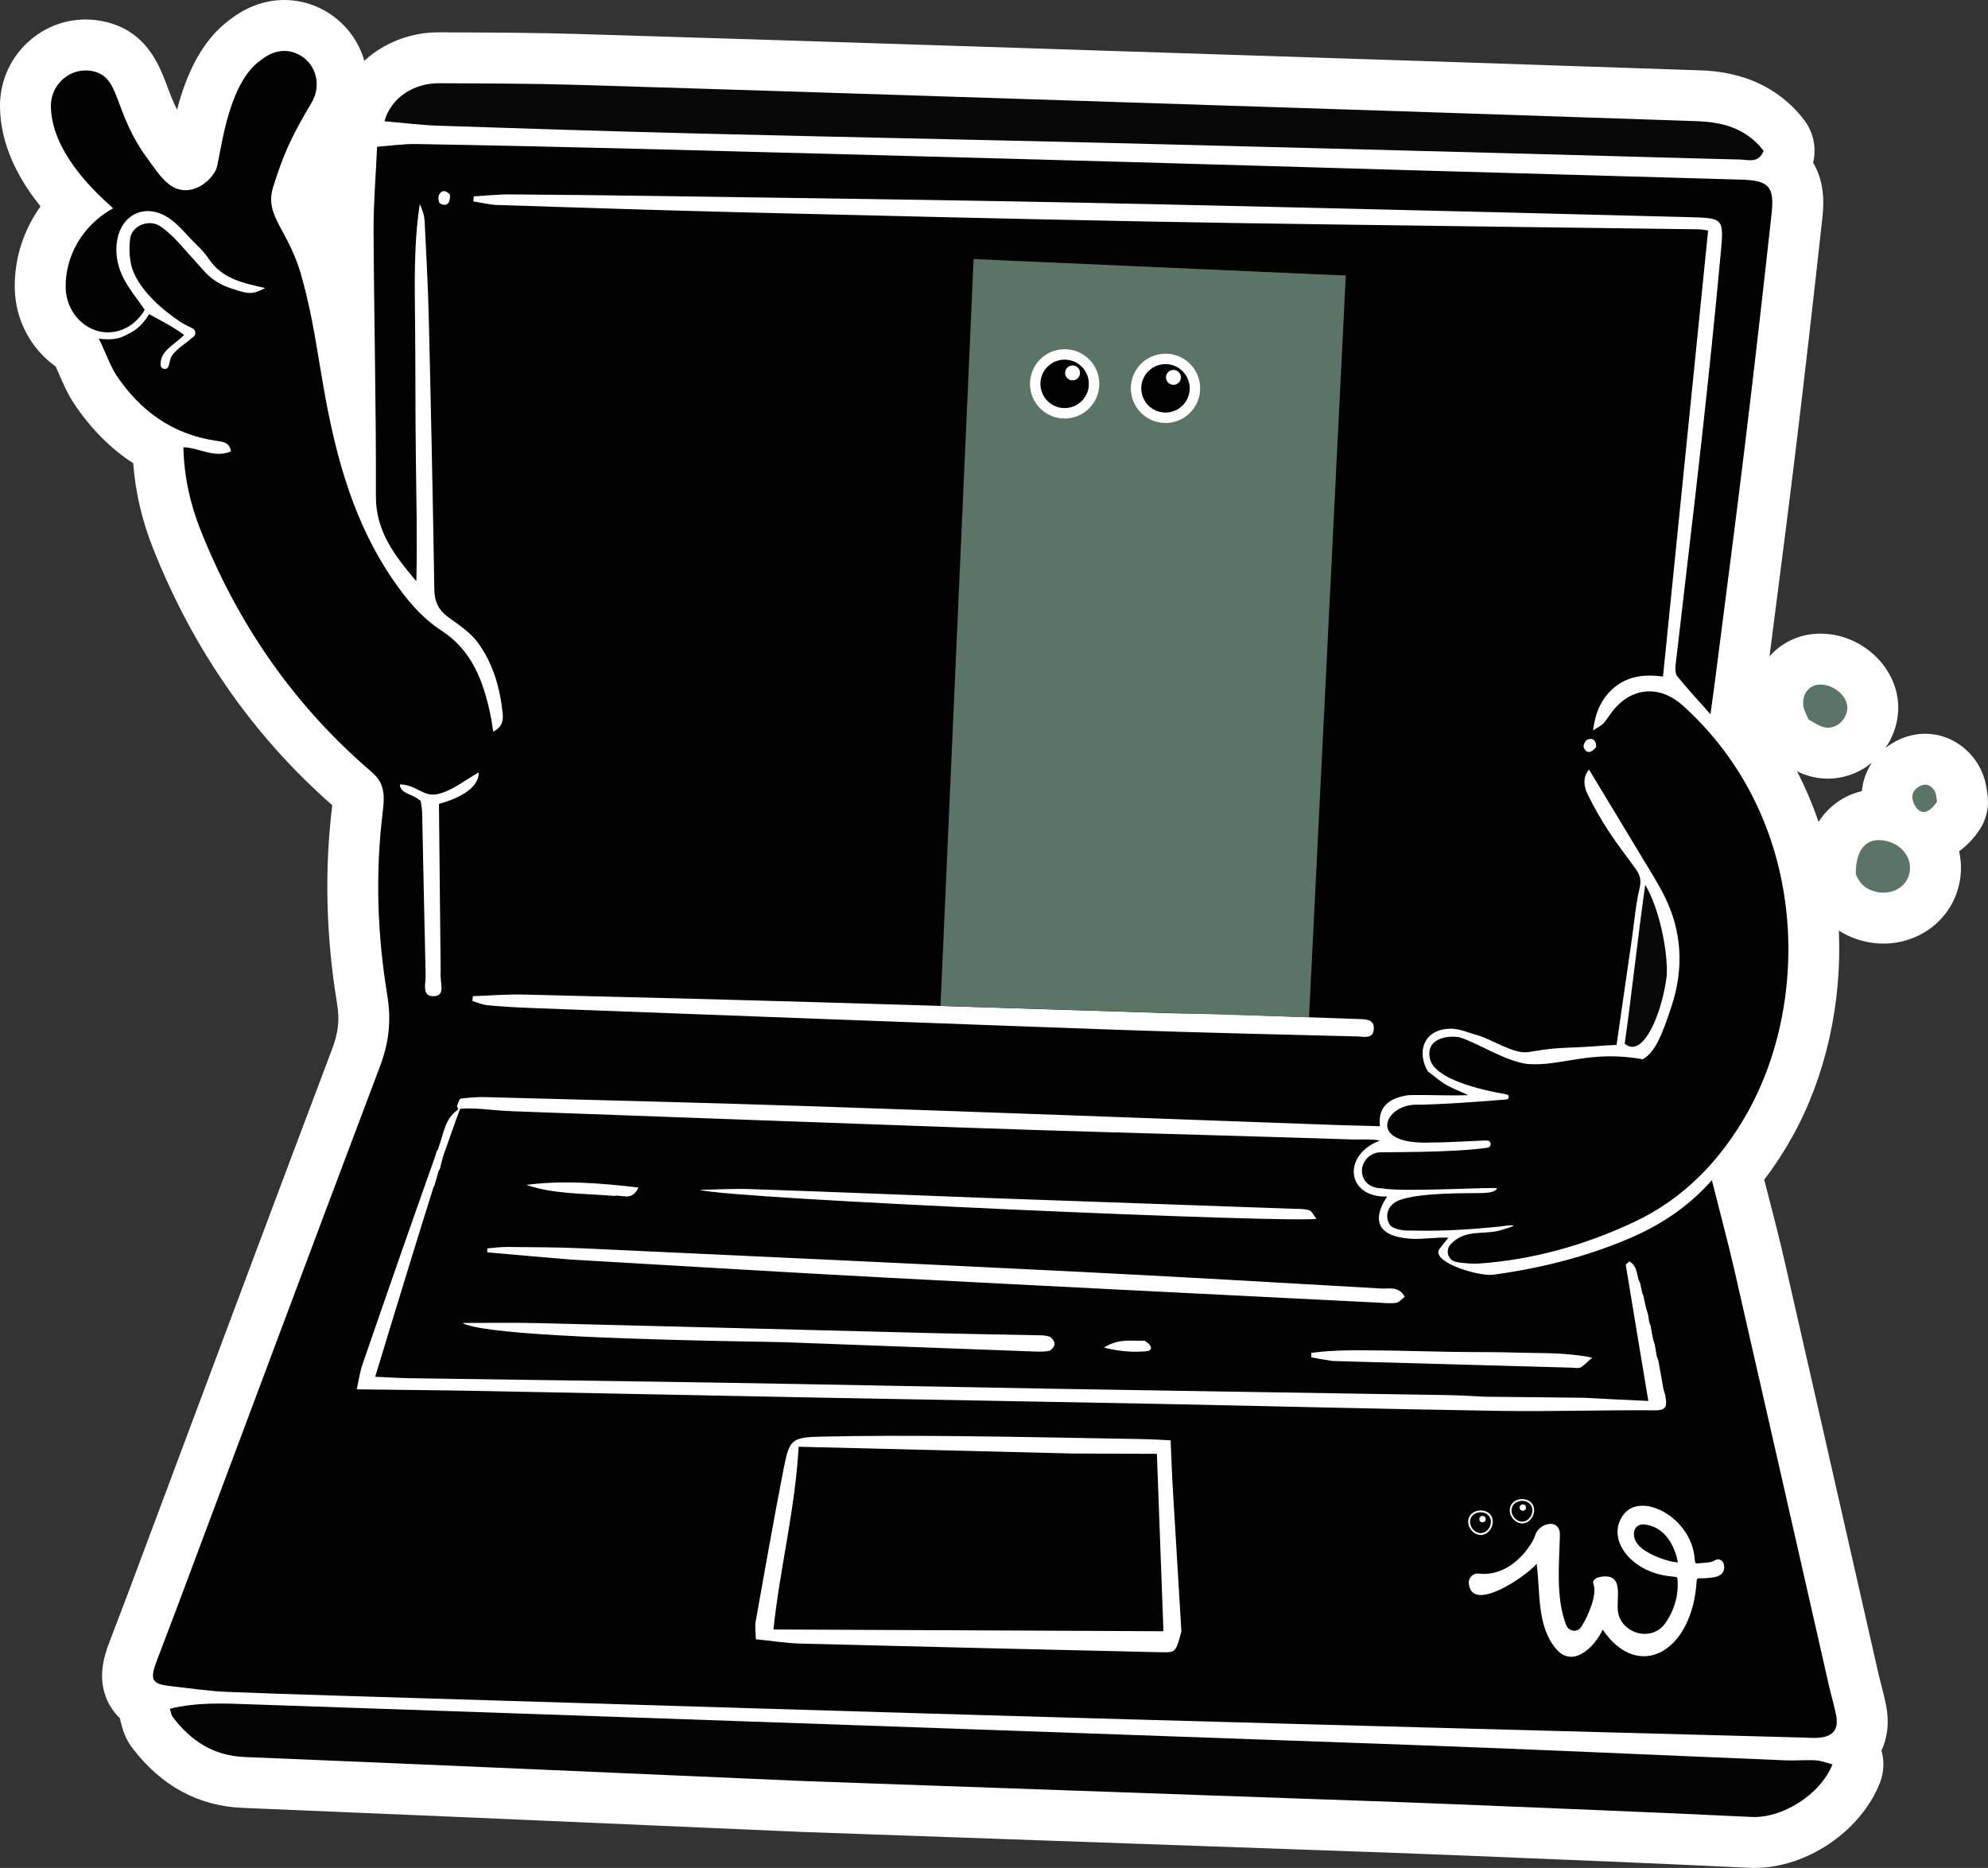
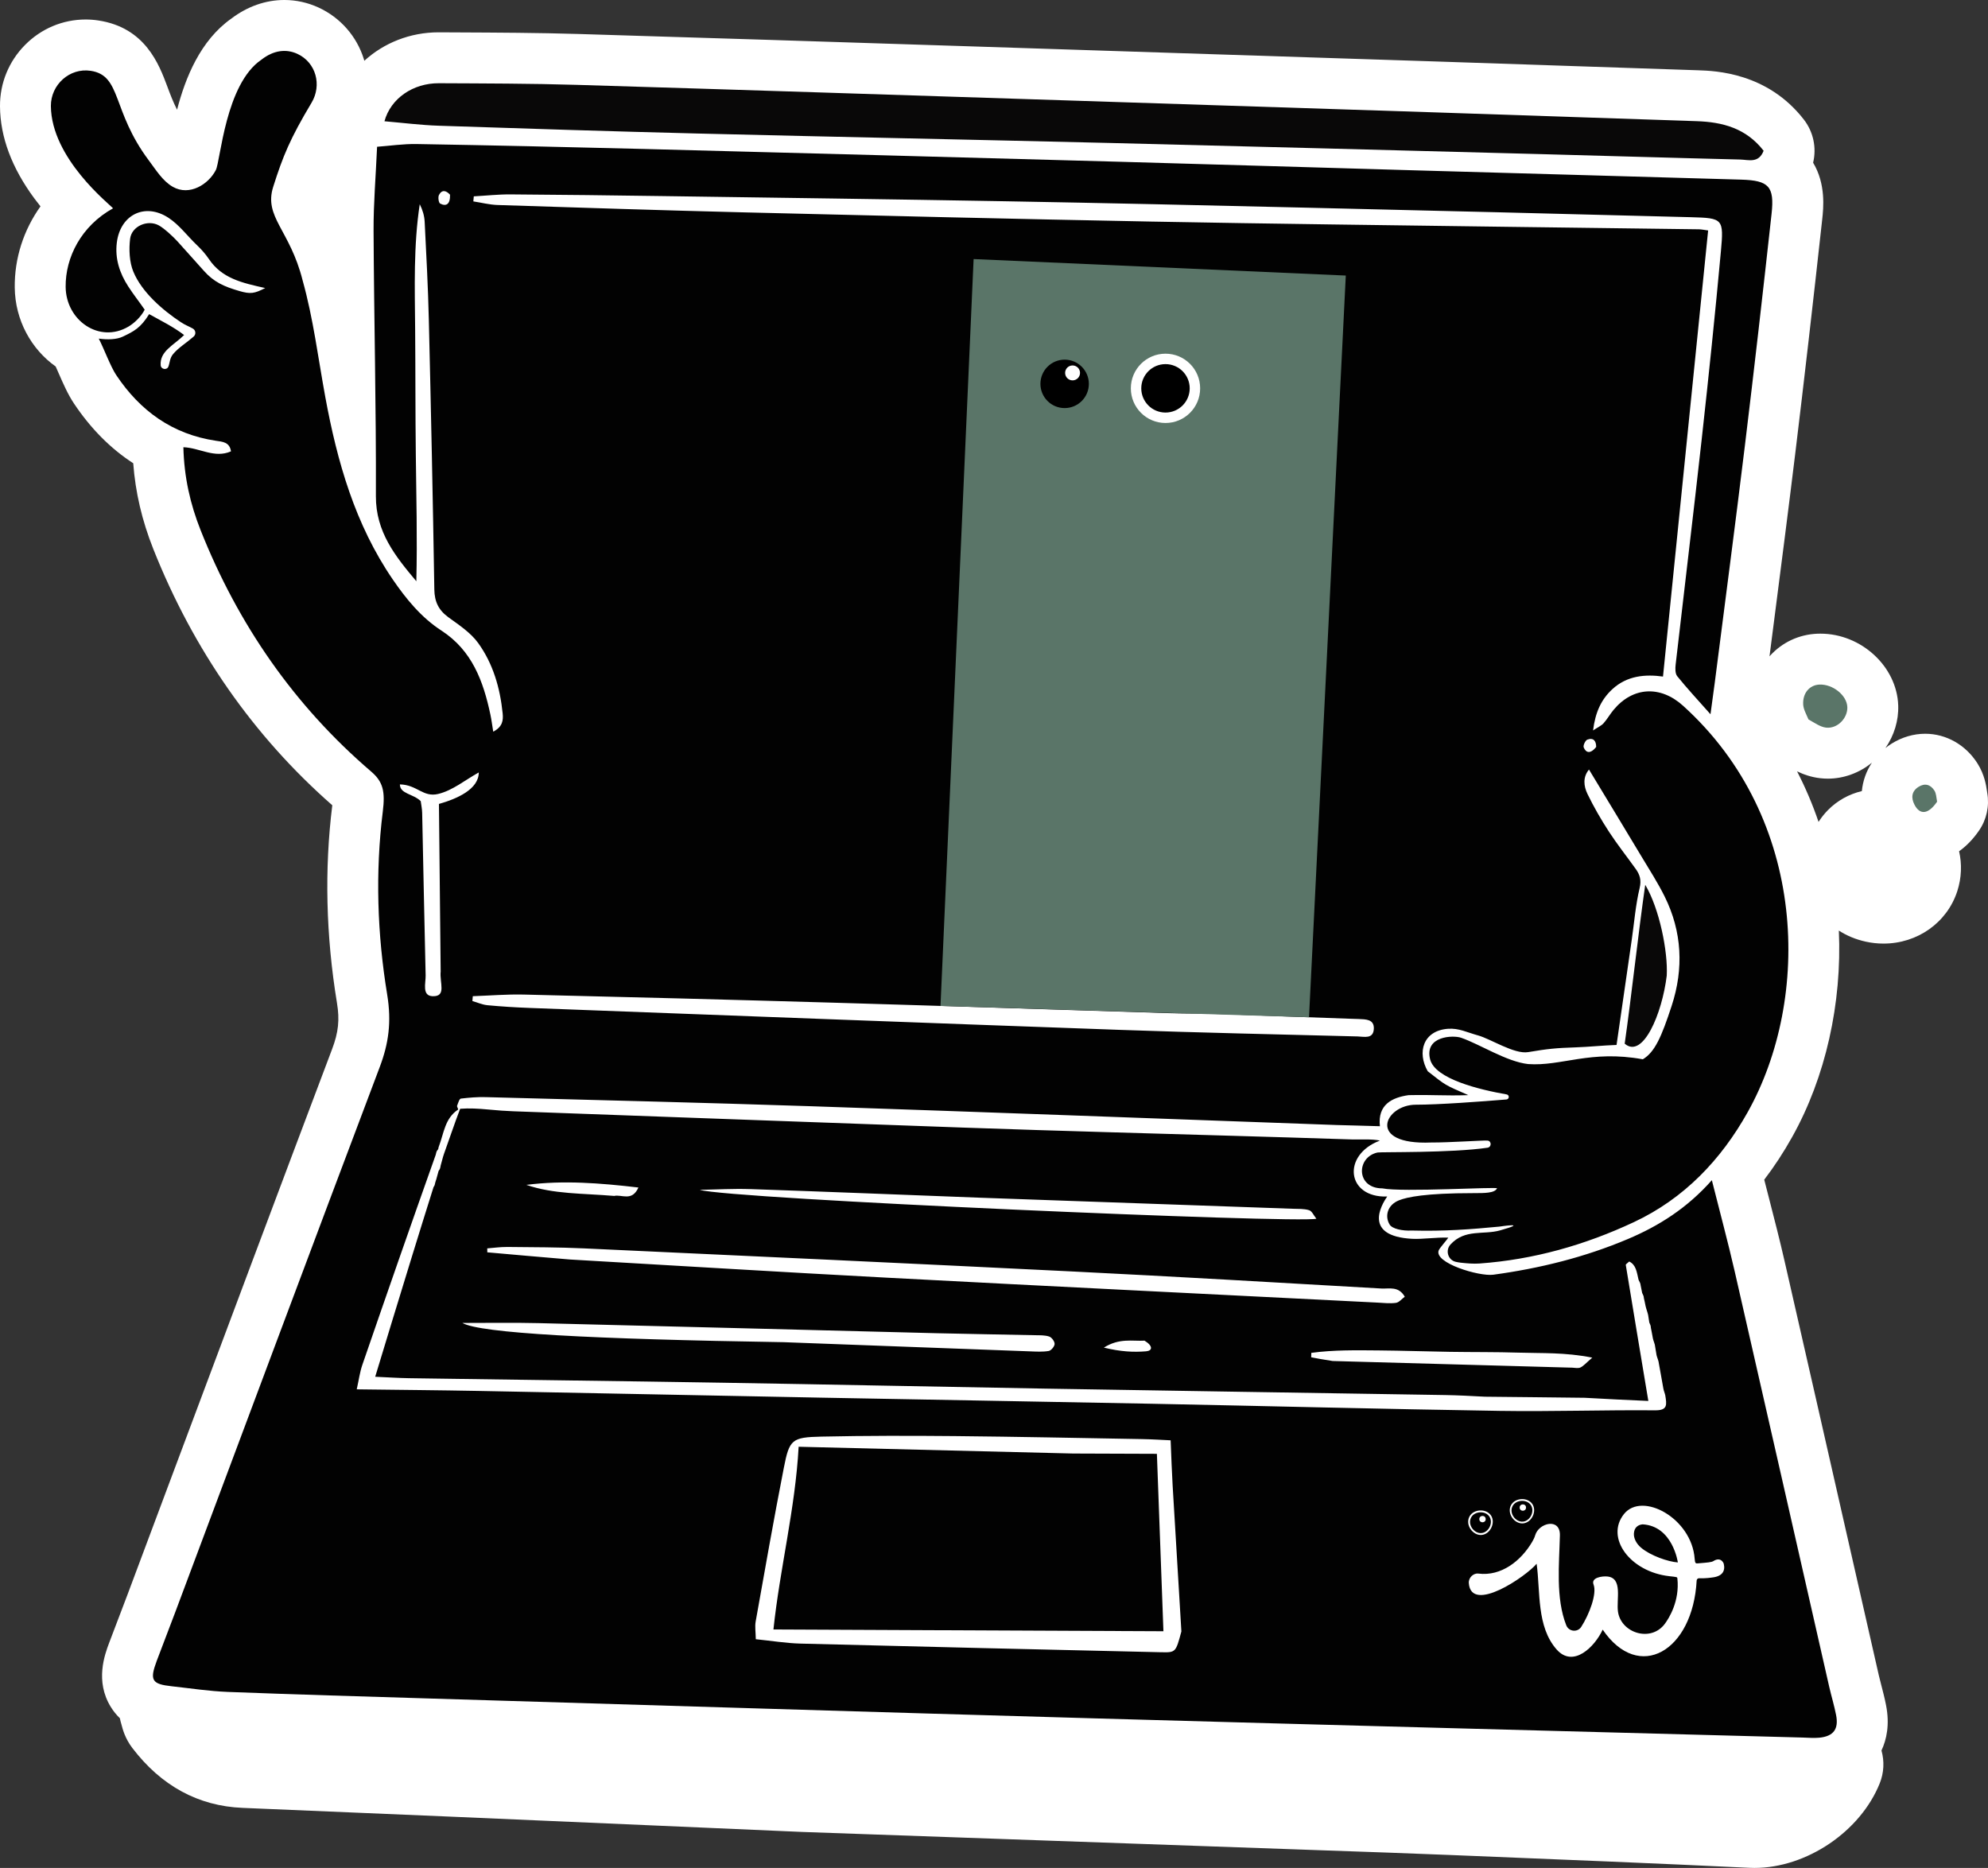
<svg xmlns="http://www.w3.org/2000/svg" id="Ebene_2" data-name="Ebene 2" viewBox="0 0 1328.04 1247.78">
  <rect x="0" y="0" width="1328.04" height="1247.78" fill="#333333" stroke="none" />
  <defs>
    <style>      .cls-1 {        fill: #5a7568;      }      .cls-2 {        fill: #090808;      }      .cls-3 {        fill: #020202;      }      .cls-4 {        fill: #fff;      }      .cls-5 {        fill: #040404;      }    </style>
  </defs>
  <g id="Ebene_1-2" data-name="Ebene 1">
    <g>
      <g>
        <path class="cls-4" d="M1221.94,1126.68c-21.03-92.44-41.96-184.91-63.1-277.31-4.5-19.67-9.79-39.17-15.28-61.01-16.57,18.7-35.37,30.53-56.05,39.28-28.82,12.2-59.03,19.66-89.95,23.86-9.52,1.29-40.02-7.94-36.42-16.38.62-1.47,5.68-7.19,6.37-8.38-7.68-.34-17.28,1.15-24.13.78-32.75-1.74-20.82-22.35-16.69-28.25-27.24.96-30.43-27.78-4.89-37.36-5.01-1.2-13.64-.61-18.7-.77-53.89-1.77-107.81-3.21-161.72-4.81-32.53-.96-65.07-1.93-97.59-3.1-100.36-3.58-200.73-7.27-301.09-10.92-5.11-.19-10.22-.56-16.61-1.17-6.8-.62-12.33-.94-18.7-.5-3.94,10.25-7.03,19.77-10.79,30.1-1.01,2.86-1.33,4.92-2.24,7.84-.29,1.68-.4,2.41-1.34,3.5-.8,2.54-1.17,4.68-2.22,7.68-.35,1.53-.38,2.19-1.18,3.18-9.63,30.53-18.86,60.71-28.09,90.89-3.51,11.5-6.99,23.01-10.89,35.83,8.29.37,15.5.86,22.72.97,69.78,1.04,139.56,1.87,209.34,3.02,71.65,1.17,143.29,2.7,214.92,3.93,89.31,1.52,178.63,2.86,267.94,4.31,8.38.14,16.75.59,26.43,1.1,22.66.3,44.02.38,66.63.72,15.07.88,28.89,1.5,42.51,2.11-5.19-31.07-10.17-60.96-15.07-90.86-.08-.46,1.12-1.13,2.3-2.28,4.58,2.24,5,6.96,6.23,12.18.75,1.55,1.26,2.27,1.41,3.83.29,1.79.69,2.92.99,4.95.64,1.41,1.09,2.08,1.17,3.53.35,1.82.77,3.03,1.12,5.22.56,2.4,1.2,3.8,1.71,6,.22,1.9.54,3.02.78,5.01.59,1.39,1.01,2.06,1.05,3.53.42,2.47.93,4.34,1.37,7.2.42,1.77.89,2.57,1.26,4.07.34,2.47.78,4.25,1.15,6.95.42,1.79.93,2.67,1.33,4.33,1.04,6.23,2.2,11.69,3.26,18.19.4,1.9.89,2.76,1.25,4.38.99,6.23,1.74,10.12-6.79,10.04-34.6-.3-69.22.91-103.82.37-77.65-1.21-155.3-3.24-232.95-4.77-73.47-1.45-146.93-2.65-220.4-4.06-76.26-1.45-152.51-3.05-228.77-4.49-26.39-.5-52.81-.7-81.4-1.07,1.41-6.28,2.06-11.5,3.75-16.37,16.03-46.55,32.22-93.03,49.05-140.42.37-1.64.46-2.33,1.39-3.32.43-.34.34-1.63.69-2.17,3.4-9.02,3.98-18.67,12.77-24.56.4-.16-.18-.67-.69-2.35.89-2.49,1.63-4.9,2.62-5.03,5.51-.65,11.1-1.13,16.64-.97,72.45,1.93,144.89,3.66,217.32,6.08,117.01,3.93,234.01,8.34,351.02,12.55,4.17.16,24.11.59,28.95.8-1.6-14.37,7.98-19.16,19.16-20.76,17.53-.35,23.52.53,39.92,0-16.29-7.15-14.56-6.12-27.15-15.97-7.2-12.52-3.19-27.14,13.57-28.36,7.25-.53,12.9,2.49,19.96,4.41,8.49,2.3,24.24,12.73,33.53,11.18,13.16-2.2,18.47-2.75,31.94-3.19,8.75-.29,17.84-1.28,27.15-1.6,3.02-20.9,7.28-50.28,10.17-70.4,1.66-11.48,2.55-23.15,5.25-34.39,1.28-5.35.14-8.91-2.57-12.73-5.94-8.3-12.31-16.32-17.88-24.86-5.27-8.11-10.16-16.54-14.37-25.24-2.59-5.3-3.21-11.31.99-16.35,11.96,19.77,23.6,38.98,35.16,58.23,5.25,8.75,10.81,17.37,15.34,26.49,11.74,23.6,12.84,48.33,4.74,73.08-6.83,20.9-11.29,30.96-19.27,35.75-35.13-6.39-54.29,4.79-76.65,3.19-14.37-1.6-32.03-13.14-44.71-17.56-5.38-1.88-24.65-1.2-20.76,14.37,3.29,13.14,32.89,20.28,51.14,23.47,1.96.34,1.84,3.19-.14,3.37-17.18,1.42-45.32,3.5-60.58,3.5-20.76,0-33.53,27.14,10.44,25.24,11.13.1,35.03-1.53,37.46-1.29,2.84.27,2.83,4.38,0,4.79-24.08,3.54-71.34,2.73-73.45,3.19-14.37,3.19-14.37,23.95,3.19,23.95,13.51,2.7,77.24-1.2,76.64,0-1.6,3.19-7.98,3.19-15.97,3.19-31.94,0-44.15,2.65-49.5,4.79-7.98,3.19-9.47,10.73-6.39,15.97,1.6,3.19,8.99,4.55,14.75,4.22,21.97.57,39.31-.77,58.7-2.62.06,0,20.76-3.19.48,2.52-11.16,3.15-23.41-1.12-33.1,9.37-3.69,3.99-1.74,10.51,3.56,11.66,1.17.26,2.24.45,3.31.56,4.14.45,8.35.83,12.47.54,36.1-2.6,70.37-12.31,103.06-27.61,33.69-15.76,58.36-41.79,76.1-73.52,42.35-75.7,40.38-195.91-43.18-271.45-15.09-13.64-33.48-12.81-46.43,2.75-2.38,2.86-4.22,6.18-6.67,8.93-1.47,1.64-3.7,2.59-7.03,4.82,1.5-12.09,5.41-20.65,12.82-27.51,9.9-9.18,22.16-10.12,33.9-8.49,10.14-100.17,20.12-198.91,30.15-297.99-2.59-.34-4.38-.75-6.18-.78-41.87-.56-83.75-1.05-125.62-1.63-80.03-1.13-160.04-2.01-240.06-3.53-90.73-1.72-181.46-3.91-272.17-6.15-54.9-1.36-109.78-3.15-164.66-4.92-5.41-.18-10.79-1.58-16.19-2.41l.3-3.37c8.19-.46,16.38-1.37,24.57-1.31,33.96.21,67.93.65,101.89,1.13,76.29,1.1,152.6,2.11,228.9,3.46,66.06,1.17,132.12,2.67,198.19,4.22,86.53,2.01,173.04,4.15,259.57,6.42,21.38.58,21.99.99,19.98,22.87-3.83,41.68-8.14,83.33-12.76,124.93-5.57,50.39-11.7,100.71-17.47,151.07-.29,2.55-.35,6,1.07,7.76,6.47,8.02,13.49,15.57,22.21,25.4,1.25-9.26,2.09-15.19,2.86-21.11,6.72-52.63,13.67-105.23,20.07-157.9,6.29-51.74,12.2-103.52,17.88-155.32,2-18.27-1.87-22.24-20.2-22.79-73.5-2.16-147-4.17-220.5-6.28-64.67-1.85-129.32-3.85-193.99-5.64-106.54-2.94-213.07-5.83-319.62-8.59-50.23-1.29-100.48-2.4-150.73-3.27-9.04-.16-18.11,1.21-26.52,1.82-.88,20.01-2.44,38.07-2.35,56.13.29,59.1,1.77,118.18,1.55,177.27-.08,23.92,12.97,40.13,27.02,56.84.69-28.45-.02-56.64-.35-84.8-.34-27.93-.21-55.84-.45-83.75-.24-27.78-1.13-55.58,3.08-83.32,1.96,3.88,3.1,7.82,3.29,11.82,1.09,21.83,2.27,43.67,2.78,65.52,1.44,59.99,2.71,120,3.67,179.99.13,8.29,2.89,13.88,9.48,18.67,7.09,5.14,14.85,10.25,19.83,17.17,9.93,13.76,14.61,29.97,16.33,46.9.48,4.66.03,8.97-6.29,12.28-.75-4.61-1.18-8.06-1.9-11.43-4.71-22.27-12.22-42.79-32.65-56.06-13.48-8.73-23.55-21.03-32.54-34.15-25.24-36.85-37.14-78.67-45.11-121.96-4.79-26.03-8.03-52.52-15.15-77.91-8.46-33.71-26.04-42.25-19.64-62.45,6.51-20.55,11.29-32.21,25.61-56.16,7.06-11.82,2.99-26.94-9.52-32.69-7.27-3.34-15.74-2.54-23.95,3.91-24.08,16.27-27.32,67.61-30.47,73.75-4.85,9.48-17.56,17.56-28.74,11.18-6.8-3.9-11.18-11.18-15.97-17.56-24.96-33.28-18.04-56.78-38.88-59.93-14.08-2.12-26.68,9.28-26.59,23.52.24,35,39.2,65.56,41.52,68.34-21.28,11.78-31.89,32.83-31.66,52.53.24,22.39,22.48,37.88,41.88,26.52,3.96-2.32,8.48-6.59,10.92-11.34-3.9-5.65-7.33-9.87-11.05-15.63-5.7-8.81-8.86-18.43-7.58-29.05,2.25-18.79,18.84-27.02,34.57-16.67,7.11,4.66,12.53,12.06,18.63,17.9,3.07,2.92,5.94,6.08,8.32,9.61,8.75,13.03,22.27,15.95,37.6,19.38-7.14,3.7-9.77,4.17-17.29,1.98-10.22-2.99-16.99-5.91-23.84-13.67-5.52-6.26-11.8-13.09-17.34-19.34-2.75-3.08-9.02-8.89-12.6-10.83-7.49-4.06-18.11.53-19.16,8.94-.86,6.96-.53,15.54,2.16,22,5.65,13.62,19.46,25.61,31.71,33.71,3,1.98,4.97,2.59,8,4.26,2.01,1.12,2.3,3.88.57,5.38-5.09,4.41-10.04,7.33-13.64,11.58-2.38,2.81-2.2,5.72-3.21,8.4-.97,2.62-4.95,1.98-5.17-.81-.73-9.39,8.7-13.36,15.66-20.21-7.15-5.48-15.42-9.53-23.36-13.96-5.76,9.29-10.22,11.51-17.63,15.04-3.98,1.9-10.19,2.16-16.03,1.31,3.53,6.87,7.86,18.65,11.64,24.33,15.97,23.94,37.57,39.58,66.57,43.9,4.39.65,9.23.83,10.11,7.09-11.07,4.84-20.95-2.4-31.79-2.76.46,19.99,4.61,38.05,11.48,55.36,24.99,62.91,62.47,117.17,113.98,161.31,7.95,6.8,9.42,13.28,7.74,26.76-5.05,40.65-3.7,81.77,2.94,122.2,3.03,18.38.91,32.85-4.97,48.38-45.81,121.27-91.13,242.74-136.59,364.14-4.07,10.87-8.32,21.7-12.39,32.57-4.84,12.95-3.32,15.5,10.03,16.96,12.46,1.36,24.89,3.29,37.4,3.77,45.09,1.74,90.22,3.03,135.33,4.41,148.37,4.47,296.73,9.09,445.1,13.3,157.2,4.47,314.42,8.54,471.64,12.77,3.72.11,7.47.45,11.16.1,9.47-.93,13.05-5.73,11.19-15.17-1.25-6.39-3.16-12.61-4.61-18.95ZM501.31,794.32c51.11,1.74,102.19,3.8,153.29,5.75,71.39,2.51,140.13,4.92,208.89,7.38,3.7.13,7.58-.1,11.03.96,1.88.57,3.07,3.47,4.85,5.7-12.41,3.23-392.52-13.21-411.92-19.3,11.29-.19,22.59-.88,33.85-.48ZM426.48,793.26c-4.31,9.6-11.13,4.45-16.18,5.62-21.22-1.79-40.35-1.1-58.68-7.38,24.73-3.18,49.2-1.23,74.86,1.76ZM338.74,832.97c17.21.18,34.44.16,51.62.96,109.22,5.03,218.44,10.08,327.64,15.49,68.29,3.4,136.56,7.39,204.83,11.3,5.16.29,11.45-1.8,15.6,5.48-1.98,1.45-3.8,3.82-5.92,4.1-4.09.56-8.33.03-12.5-.18-109.2-5.52-218.4-10.87-327.58-16.64-70.61-3.74-141.19-8.08-211.78-12.15-20.23-1.69-37.67-3.24-55.12-4.79,0-.88-.02-1.76-.03-2.63,4.42-.34,8.83-.99,13.24-.94ZM700.57,902.45c-4.06.69-8.3.42-12.47.26-54.85-2.01-109.7-4.09-164.55-6.13-128.32-2.04-202.82-5.99-214.69-12.85,16.83.03,33.66-.29,50.47.11,88.8,2.16,177.59,4.52,266.39,6.75,21.84.54,43.69.85,65.53,1.33,3.24.06,6.64-.1,9.63.89,1.68.56,3.67,3.27,3.62,4.97-.06,1.68-2.32,4.39-3.94,4.68ZM765.64,902.67c-8.45.7-17.01.26-28.23-2.46,10.43-6.56,19.03-4.18,27.16-4.65,5.78,3.5,5.4,6.74,1.07,7.11ZM1055.8,913.47c-1.5.72-3.64.21-5.49.14-53.36-1.47-106.71-2.97-160.08-4.46-6.44-.96-10.38-1.71-14.32-2.48.05-1.69.03-1.25.08-2.95,14.96-2.04,30.11-1.76,45.24-1.63,15.78.14,31.55.7,47.33.94,15.31.24,30.64.06,45.94.54,15.41.5,30.98-.3,49.18,3.34-4.18,3.59-5.8,5.56-7.87,6.55ZM1060.37,494.08c4.06-1.53,5.96.83,5.92,4.92-3.94,4.84-6.82,3.91-8.32.29-.53-1.26,1.05-4.69,2.4-5.21ZM294.05,135.99c-1.05-.54-1.56-4.3-.8-5.76,1.96-3.75,4.84-3,7.39-.16.18,6.4-2.57,8.03-6.59,5.92ZM350,664.37c69.71,1.66,139.43,3.45,209.14,5.49,73.88,2.16,147.76,4.65,221.66,6.93,3.72.11,7.45.17,11.18.21l82.48,2.54h0c8.79.31,17.51.63,26.23.94,2.32.08,4.65.11,6.96.22,4.68.24,10.43.03,10.11,6.58-.35,7.03-6.55,5.16-10.83,5.06-53-1.37-105.98-2.51-158.96-4.39-131.49-4.68-262.99-9.71-394.48-14.66-9.29-.35-18.59-.93-27.83-1.8-3.42-.32-6.72-1.84-10.08-2.79.08-1.09.18-2.16.27-3.24,11.38-.4,22.77-1.36,34.14-1.09ZM292.69,530.37c9.77-2.35,18.01-9.34,27.15-14.37,0,11.18-14.37,17.56-26.6,21.03.38,37.03.77,74.46,1.15,111.9-.8,7.65,4.06,16.81-5.33,16.54-7.38-.22-4.58-8.78-4.71-13.89-.88-36.2-1.52-72.4-2.31-108.58-.06-2.75-.65-5.48-.96-7.84-4.95-4.92-13.92-4.79-13.92-11.18,11.46.21,15.46,8.81,25.55,6.39ZM775.69,1103.7c-80.35-1.85-160.7-3.7-241.03-5.78-9.61-.26-19.19-1.85-29.76-2.92-.06-4.71-.7-8.37-.1-11.78,6.12-34.28,12.14-68.58,18.83-102.75,3.69-18.91,5.35-20.36,24.96-20.81,29.72-.65,59.45-.62,89.16-.35,41.8.4,83.61,1.28,125.41,2.01,6.79.13,13.56.57,18.86.81.5,11.58.78,20.95,1.34,30.32,1.9,32.45,3.9,64.91,5.84,97.35-3.75,13.97-3.77,14.13-13.51,13.89Z" />
        <path class="cls-4" d="M1193.26,1175.92c-83.68-3.42-167.34-7.34-251.03-10.34-258.05-9.27-516.1-18.3-774.17-27.08-17.91-.61-36.12-1.62-54.57,2.94.76,2.26.93,4.23,1.94,5.57,12.09,15.85,27.05,25.8,47.98,26.66,124.12,5.09,248.22,10.63,373.72,16.07,108.33,3.83,215.27,7.59,322.2,11.38,37.19,1.32,74.39,2.55,111.57,4.06,66.46,2.7,132.93,5.37,199.37,8.53,19.86.95,45.55-14.38,53.88-35.16-3.95-.97-7.63-2.46-11.38-2.68-6.48-.38-13.02.3-19.51.04Z" />
        <path class="cls-4" d="M466.07,89.19c92.11,2.29,184.24,4.1,276.36,6.34,95.38,2.32,190.75,4.89,286.12,7.4,44.66,1.18,89.32,2.55,133.99,3.64,5.57.14,12.3,2.71,15.61-5.85-11.77-15.17-27.55-19.21-44.83-19.78-58.14-1.93-116.28-3.94-174.42-5.86-82.33-2.71-164.66-5.39-247-8.03-108.85-3.5-217.7-7.1-326.56-10.36-30.7-.92-61.42-.93-92.14-1.09-17.33-.09-32.21,10.16-36.38,25.4,12.21,1.03,24.18,2.58,36.19,2.98,57.68,1.92,115.35,3.78,173.04,5.21Z" />
        <path class="cls-4" d="M717.38,970.96c-62.09-1.55-122.8-3.04-183.86-4.54-2.22,41.18-12.59,81.68-16.83,122.06,87.81.4,173.75.79,260.52,1.18-1.42-38.62-2.88-78.28-4.36-118.51-18.74-.05-36.41-.09-55.46-.2Z" />
        <path class="cls-4" d="M1113.43,651.72c.86-16.03-4.91-44.86-14.37-60.68-4.72,32.98-9.26,75.01-13.72,106.13,12.12,10.43,24.99-19.9,28.09-45.46Z" />
        <path class="cls-4" d="M1263.15,562.72c-14.43-5.2-23.7,2.74-23.41,21.32,2.87,7.08,7.62,10.37,13.92,11.76,9.58,2.11,18.77-2.55,21.49-10.96,2.9-8.98-2.34-18.64-12-22.12Z" />
-         <path class="cls-4" d="M1215.43,457.31c-6.62.28-11.32,5.71-10.84,13.41.19,3.08,1.89,6.07,3.54,9.88,4.33,2.41,7.91,5.04,11.74,5.46,7.59.84,14.46-6.31,14.2-13.69-.27-7.86-9.66-15.44-18.64-15.06Z" />
        <path class="cls-4" d="M1327.55,529.77c-.07-.43-.13-.84-.18-1.22-.57-3.87-1.62-11.06-6.33-18.54-7.85-12.43-20.92-19.86-34.96-19.86-7.77,0-15.52,2.28-22.42,6.59-1.45.91-2.82,1.88-4.12,2.92,5.81-8.38,8.87-18.4,8.52-28.47-.89-25.97-24.69-47.91-51.97-47.91-.7,0-1.4.01-2.1.04-12.26.52-23.49,5.77-31.61,14.79-.1.12-.2.24-.31.36,1.04-8.05,2.07-16.1,3.11-24.14,4.73-36.71,9.63-74.67,14.18-112.1,5.8-47.74,11.67-98.67,17.93-155.73.81-7.39,2.56-23.45-6.08-37.82,2.4-9.97.19-20.58-6.19-28.81-24.36-31.39-59.14-32.54-70.57-32.92-26.66-.89-53.32-1.79-79.98-2.69-31.48-1.07-62.97-2.13-94.45-3.17-77.77-2.56-158.57-5.19-247.02-8.03-23.89-.77-47.77-1.55-71.66-2.32-83.56-2.7-169.97-5.5-254.97-8.04-27.01-.81-54.27-.93-80.63-1.05l-12.75-.06c-19.04,0-36.66,7.14-49.62,19.02-.12-.39-.21-.79-.33-1.18-4.71-15.19-15.73-27.72-30.23-34.39-7.28-3.34-14.97-5.04-22.87-5.04-12.46,0-24.66,4.28-35.35,12.38-20.81,14.64-30.78,39.67-36.31,60.92-2.75-5.44-4.67-10.56-6.54-15.59-5.5-14.7-14.69-39.31-46.07-44.04-2.8-.43-5.64-.64-8.46-.64-15.22,0-29.57,6.01-40.41,16.92C5.86,40.97-.11,55.56,0,71.05c.14,20.44,7.88,41.15,23,61.57,1.34,1.8,2.69,3.55,4.05,5.23-11.22,15.71-17.42,34.58-17.2,54.21.24,21.87,11.06,41.21,27.34,52.76.64,1.42,1.35,3.04,2.04,4.62,3.01,6.89,6.13,14.01,10.11,19.99,11.23,16.83,24.48,30.19,39.66,40.02,1.45,19.43,5.85,38.25,13.39,57.24,26.83,67.55,67.04,125.13,119.59,171.23-.01.03-.01.06-.01.09-5.3,42.66-4.25,87.04,3.13,131.93,1.87,11.32.99,19.67-3.23,30.82-35.35,93.59-70.98,188.84-105.45,280.95-10.38,27.76-20.77,55.53-31.17,83.29-1.99,5.31-4.08,10.76-6.1,16.03-2.07,5.4-4.2,10.98-6.3,16.57-2.83,7.59-9.48,25.37,1.15,42.61,1.82,2.96,3.89,5.46,6.09,7.59.26,1.36.59,2.7,1.01,4.03l.08.3c.77,2.98,2.37,9.17,7.21,15.51,19.33,25.35,44.1,38.81,73.63,40.02,92.01,3.78,185.87,7.88,276.64,11.84,32.25,1.41,64.58,2.83,97,4.23.09.01,135.97,4.8,135.97,4.8,62.35,2.2,124.43,4.39,186.5,6.59,8.8.31,17.61.62,26.41.93,27.87.97,56.69,1.97,84.99,3.12l13.76.56c60.78,2.47,123.63,5.02,185.37,7.97,1.11.05,2.25.08,3.38.08,17.39,0,35.08-6.08,50.04-16.19,14.96-10.11,27.19-24.25,33.65-40.37,2.81-7.02,3.17-14.72,1.15-21.88,3.41-7.29,5.6-17.3,3.06-30.22-.94-4.82-2.11-9.32-3.15-13.29-.62-2.39-1.21-4.65-1.68-6.69-6.66-29.27-13.31-58.54-19.96-87.81-14.11-62.13-28.7-126.37-43.15-189.55-3.15-13.75-6.6-27.15-10.25-41.34-1.05-4.07-2.11-8.2-3.19-12.42,6.73-8.79,12.95-18.3,18.65-28.5,22.33-39.92,33.37-89.29,31.19-137.89,5.31,3.43,11.34,5.94,17.95,7.39,3.92.87,7.93,1.3,11.91,1.3,11.35,0,21.97-3.52,30.6-9.65,8.63-6.14,15.27-14.89,18.66-25.36,2.89-8.94,3.16-18.1,1.21-26.68,4.51-3.2,9.08-7.65,13.34-13.85,5.02-7.3,6.98-16.28,5.48-25.01ZM1243.77,528.45c-8.61,2.03-16.43,6.37-22.69,12.73-2.05,2.08-4.21,4.69-6.24,7.84-3.97-11.67-8.77-22.95-14.36-33.77,4.2,2.02,9.38,3.92,15.63,4.61,1.65.19,3.32.28,4.98.28,5.3,0,10.57-.96,15.55-2.78,4.98-1.81,9.67-4.48,13.85-7.89-3.79,5.7-6.07,12.2-6.72,18.98Z" />
        <path class="cls-4" d="M1292.27,528.16c-2.54-4.03-6.33-5.23-10.58-2.58-4.74,2.96-5.13,7.33-2.78,11.93,3.6,7.04,9.23,6.6,15.12-1.98-.54-3.12-.63-5.57-1.76-7.37Z" />
      </g>
      <g>
        <path class="cls-3" d="M1226.56,1145.64c-1.25-6.39-3.16-12.61-4.61-18.95-21.03-92.44-41.96-184.91-63.1-277.31-4.5-19.67-9.79-39.17-15.28-61.01-16.57,18.7-35.37,30.53-56.05,39.28-28.82,12.2-59.03,19.66-89.95,23.86-9.52,1.29-40.01-7.94-36.42-16.38.62-1.47,5.68-7.19,6.37-8.38-7.68-.34-17.28,1.15-24.13.78-32.75-1.74-20.82-22.35-16.69-28.25-27.24.96-30.43-27.78-4.89-37.36-5.01-1.2-13.64-.61-18.7-.77-53.89-1.77-107.81-3.21-161.72-4.81-32.53-.96-65.07-1.93-97.59-3.1-100.36-3.58-200.73-7.27-301.09-10.92-5.11-.19-10.22-.56-16.61-1.17-6.8-.62-12.33-.94-18.7-.5-3.94,10.25-7.03,19.77-10.79,30.1-1.01,2.86-1.33,4.92-2.24,7.84-.29,1.68-.4,2.41-1.34,3.5-.8,2.54-1.17,4.68-2.22,7.68-.35,1.53-.38,2.19-1.18,3.18-9.63,30.53-18.86,60.71-28.09,90.89-3.51,11.5-6.99,23.01-10.89,35.83,8.29.37,15.5.86,22.72.97,69.78,1.04,139.56,1.87,209.34,3.02,71.65,1.17,143.29,2.7,214.92,3.93,89.31,1.52,178.63,2.86,267.94,4.31,8.38.14,16.75.59,26.43,1.1,22.66.3,44.02.38,66.63.72,15.07.88,28.89,1.5,42.51,2.11-5.19-31.07-10.17-60.96-15.07-90.86-.08-.46,1.12-1.13,2.3-2.28,4.58,2.24,5,6.96,6.23,12.18.75,1.55,1.26,2.27,1.41,3.83.29,1.79.69,2.92.99,4.95.64,1.41,1.09,2.08,1.17,3.53.35,1.82.77,3.03,1.12,5.22.56,2.4,1.2,3.8,1.71,6,.22,1.9.54,3.02.78,5.01.59,1.39,1.01,2.06,1.05,3.53.42,2.47.93,4.34,1.37,7.2.42,1.77.89,2.57,1.26,4.07.34,2.47.78,4.25,1.15,6.95.42,1.79.93,2.67,1.33,4.33,1.04,6.23,2.2,11.69,3.26,18.19.4,1.9.89,2.76,1.25,4.38.99,6.23,1.74,10.12-6.79,10.04-34.6-.3-69.22.91-103.82.37-77.65-1.21-155.3-3.24-232.95-4.77-73.47-1.45-146.93-2.65-220.4-4.06-76.26-1.45-152.51-3.05-228.77-4.49-26.39-.5-52.8-.7-81.4-1.07,1.41-6.28,2.06-11.5,3.75-16.37,16.03-46.55,32.22-93.03,49.05-140.42.37-1.64.46-2.33,1.39-3.32.43-.34.34-1.63.69-2.17,3.4-9.02,3.98-18.67,12.77-24.56.4-.16-.18-.67-.69-2.35.89-2.49,1.63-4.9,2.62-5.03,5.51-.65,11.1-1.13,16.64-.97,72.45,1.93,144.89,3.66,217.32,6.08,117.01,3.93,234.01,8.34,351.02,12.55,4.17.16,24.11.59,28.95.8-1.6-14.37,7.98-19.16,19.16-20.76,17.53-.35,23.52.53,39.92,0-16.29-7.15-14.56-6.12-27.14-15.97-7.2-12.52-3.19-27.14,13.57-28.36,7.25-.53,12.9,2.49,19.96,4.41,8.49,2.3,24.24,12.73,33.53,11.18,13.16-2.2,18.47-2.75,31.94-3.19,8.75-.29,17.84-1.28,27.14-1.6,3.02-20.9,7.28-50.28,10.17-70.4,1.66-11.48,2.55-23.15,5.25-34.39,1.28-5.35.14-8.91-2.57-12.73-5.94-8.3-12.31-16.32-17.88-24.86-5.27-8.11-10.16-16.54-14.37-25.24-2.59-5.3-3.21-11.31.99-16.35,11.96,19.77,23.6,38.98,35.16,58.23,5.25,8.75,10.81,17.37,15.34,26.49,11.74,23.6,12.84,48.33,4.74,73.08-6.83,20.9-11.29,30.96-19.27,35.75-35.13-6.39-54.29,4.79-76.64,3.19-14.37-1.6-32.03-13.14-44.71-17.56-5.38-1.88-24.65-1.2-20.76,14.37,3.29,13.14,32.89,20.28,51.14,23.47,1.96.34,1.84,3.19-.14,3.37-17.18,1.42-45.32,3.5-60.58,3.5-20.76,0-33.53,27.14,10.44,25.24,11.13.1,35.03-1.53,37.46-1.29,2.84.27,2.83,4.38,0,4.79-24.08,3.54-71.34,2.73-73.45,3.19-14.37,3.19-14.37,23.95,3.19,23.95,13.51,2.7,77.24-1.2,76.64,0-1.6,3.19-7.98,3.19-15.97,3.19-31.94,0-44.15,2.65-49.5,4.79-7.98,3.19-9.47,10.73-6.39,15.97,1.6,3.19,8.99,4.55,14.75,4.22,21.97.57,39.31-.77,58.7-2.62.06,0,20.76-3.19.48,2.52-11.16,3.15-23.41-1.12-33.1,9.37-3.69,3.99-1.74,10.51,3.56,11.66,1.17.26,2.24.45,3.31.56,4.14.45,8.35.83,12.47.54,36.1-2.6,70.37-12.31,103.06-27.61,33.69-15.76,58.36-41.79,76.1-73.52,42.35-75.7,40.38-195.91-43.18-271.45-15.09-13.64-33.48-12.81-46.43,2.75-2.38,2.86-4.22,6.18-6.67,8.93-1.47,1.64-3.7,2.59-7.03,4.82,1.5-12.09,5.41-20.65,12.82-27.51,9.9-9.18,22.16-10.12,33.9-8.49,10.14-100.17,20.12-198.91,30.15-297.99-2.59-.34-4.38-.75-6.18-.78-41.87-.56-83.75-1.05-125.62-1.63-80.03-1.13-160.04-2.01-240.06-3.53-90.73-1.72-181.46-3.91-272.17-6.15-54.9-1.36-109.78-3.15-164.66-4.92-5.41-.18-10.79-1.58-16.19-2.41l.3-3.37c8.19-.46,16.38-1.37,24.57-1.31,33.96.21,67.93.65,101.89,1.13,76.29,1.1,152.6,2.11,228.9,3.46,66.06,1.17,132.12,2.67,198.19,4.22,86.53,2.01,173.04,4.15,259.57,6.42,21.38.58,21.99.99,19.98,22.87-3.83,41.68-8.14,83.33-12.76,124.93-5.57,50.39-11.7,100.71-17.47,151.07-.29,2.55-.35,6,1.07,7.76,6.47,8.02,13.49,15.57,22.21,25.4,1.25-9.26,2.09-15.19,2.86-21.11,6.72-52.63,13.67-105.23,20.07-157.9,6.29-51.74,12.2-103.52,17.88-155.32,2-18.27-1.87-22.24-20.2-22.79-73.5-2.16-147-4.17-220.5-6.28-64.67-1.85-129.32-3.85-193.99-5.64-106.54-2.94-213.07-5.83-319.62-8.59-50.23-1.29-100.48-2.4-150.73-3.27-9.04-.16-18.11,1.21-26.52,1.82-.88,20.01-2.44,38.07-2.35,56.13.29,59.1,1.77,118.18,1.55,177.27-.08,23.92,12.97,40.13,27.02,56.84.69-28.45-.02-56.64-.35-84.8-.34-27.93-.21-55.84-.45-83.75-.24-27.78-1.13-55.58,3.08-83.32,1.96,3.88,3.1,7.82,3.29,11.82,1.09,21.83,2.27,43.67,2.78,65.52,1.44,59.99,2.71,120,3.67,179.99.13,8.29,2.89,13.88,9.48,18.67,7.09,5.14,14.85,10.25,19.83,17.17,9.93,13.76,14.61,29.97,16.33,46.9.48,4.66.03,8.97-6.29,12.28-.75-4.61-1.18-8.06-1.9-11.43-4.71-22.27-12.22-42.79-32.65-56.06-13.48-8.73-23.55-21.03-32.54-34.15-25.24-36.85-37.14-78.67-45.11-121.96-4.79-26.03-8.03-52.52-15.15-77.91-8.46-33.71-26.04-42.25-19.64-62.45,6.51-20.55,11.29-32.21,25.61-56.16,7.06-11.82,2.99-26.94-9.52-32.69-7.27-3.34-15.74-2.54-23.95,3.91-24.08,16.27-27.32,67.61-30.47,73.75-4.85,9.48-17.56,17.56-28.74,11.18-6.8-3.9-11.18-11.18-15.97-17.56-24.96-33.28-18.04-56.78-38.88-59.93-14.08-2.12-26.68,9.28-26.59,23.52.24,35,39.2,65.56,41.52,68.34-21.28,11.78-31.89,32.83-31.66,52.53.24,22.39,22.48,37.88,41.88,26.52,3.96-2.32,8.48-6.59,10.92-11.34-3.9-5.65-7.33-9.87-11.05-15.63-5.7-8.81-8.86-18.43-7.58-29.05,2.25-18.79,18.84-27.02,34.57-16.67,7.11,4.66,12.53,12.06,18.63,17.9,3.07,2.92,5.94,6.08,8.32,9.61,8.75,13.03,22.27,15.95,37.6,19.38-7.14,3.7-9.77,4.17-17.29,1.98-10.22-2.99-16.99-5.91-23.84-13.67-5.52-6.26-11.8-13.09-17.34-19.34-2.75-3.08-9.02-8.89-12.6-10.83-7.49-4.06-18.11.53-19.16,8.94-.86,6.96-.53,15.54,2.16,22,5.65,13.62,19.46,25.61,31.71,33.71,3,1.98,4.97,2.59,8,4.26,2.01,1.12,2.3,3.88.57,5.38-5.09,4.41-10.04,7.33-13.64,11.58-2.38,2.81-2.2,5.72-3.21,8.4-.97,2.62-4.95,1.98-5.17-.81-.73-9.39,8.7-13.36,15.66-20.21-7.15-5.48-15.42-9.53-23.36-13.96-5.76,9.29-10.22,11.51-17.63,15.04-3.98,1.9-10.19,2.16-16.03,1.31,3.53,6.87,7.86,18.65,11.64,24.33,15.97,23.94,37.57,39.58,66.57,43.9,4.39.65,9.23.83,10.11,7.09-11.07,4.84-20.95-2.4-31.79-2.76.46,19.99,4.61,38.05,11.48,55.36,24.99,62.91,62.47,117.17,113.98,161.31,7.95,6.8,9.42,13.28,7.74,26.76-5.05,40.65-3.7,81.77,2.94,122.2,3.03,18.38.91,32.85-4.97,48.38-45.81,121.27-91.13,242.74-136.59,364.14-4.07,10.87-8.32,21.7-12.39,32.57-4.84,12.95-3.32,15.5,10.03,16.96,12.45,1.36,24.89,3.29,37.4,3.77,45.09,1.74,90.22,3.03,135.33,4.41,148.37,4.47,296.73,9.09,445.1,13.3,157.2,4.47,314.42,8.54,471.64,12.77,3.72.11,7.47.45,11.16.1,9.47-.93,13.05-5.73,11.19-15.17ZM501.31,794.32c51.11,1.74,102.19,3.8,153.29,5.75,71.39,2.51,140.13,4.92,208.89,7.38,3.7.13,7.58-.1,11.03.96,1.88.57,3.07,3.47,4.85,5.7-12.41,3.23-392.52-13.21-411.92-19.3,11.29-.19,22.59-.88,33.85-.48ZM426.48,793.26c-4.31,9.6-11.13,4.45-16.18,5.62-21.22-1.79-40.35-1.1-58.68-7.38,24.73-3.18,49.2-1.23,74.86,1.76ZM338.74,832.97c17.21.18,34.44.16,51.62.96,109.22,5.03,218.44,10.08,327.64,15.49,68.29,3.4,136.56,7.39,204.83,11.31,5.16.29,11.45-1.8,15.6,5.48-1.98,1.45-3.8,3.82-5.92,4.1-4.09.56-8.34.03-12.5-.18-109.2-5.52-218.41-10.87-327.58-16.64-70.61-3.74-141.19-8.08-211.78-12.15-20.23-1.69-37.67-3.24-55.12-4.79,0-.88-.02-1.76-.03-2.63,4.42-.34,8.83-.99,13.24-.94ZM700.57,902.45c-4.06.69-8.3.42-12.47.26-54.85-2.01-109.7-4.09-164.55-6.13-128.32-2.04-202.82-5.99-214.68-12.85,16.83.03,33.66-.29,50.47.11,88.8,2.16,177.59,4.52,266.39,6.75,21.84.54,43.69.85,65.53,1.33,3.24.06,6.64-.1,9.63.89,1.68.56,3.67,3.27,3.62,4.97-.06,1.68-2.32,4.39-3.94,4.68ZM765.64,902.67c-8.45.7-17.01.26-28.23-2.46,10.43-6.56,19.03-4.18,27.16-4.65,5.78,3.5,5.4,6.74,1.07,7.11ZM1055.8,913.47c-1.5.72-3.64.21-5.49.14-53.36-1.47-106.71-2.97-160.08-4.46-6.44-.96-10.38-1.71-14.32-2.48.05-1.69.03-1.25.08-2.95,14.96-2.04,30.12-1.76,45.24-1.63,15.78.14,31.55.7,47.33.94,15.31.24,30.64.06,45.94.54,15.41.5,30.98-.3,49.18,3.34-4.18,3.59-5.8,5.56-7.87,6.55ZM1060.37,494.08c4.06-1.53,5.96.83,5.92,4.92-3.94,4.84-6.82,3.91-8.32.29-.53-1.26,1.05-4.69,2.4-5.21ZM294.05,135.99c-1.05-.54-1.56-4.3-.8-5.76,1.96-3.75,4.84-3,7.39-.16.18,6.4-2.57,8.03-6.59,5.92ZM350,664.37c69.71,1.66,139.43,3.45,209.14,5.49,73.88,2.16,147.76,4.65,221.66,6.93,8.81.27,17.64.24,26.47.34,32.99,1.2,63.2,2.27,93.41,3.35,2.32.08,4.65.11,6.96.22,4.68.24,10.43.03,10.11,6.58-.35,7.03-6.55,5.16-10.83,5.06-53-1.37-105.98-2.51-158.96-4.39-131.49-4.68-262.99-9.71-394.48-14.66-9.29-.35-18.59-.93-27.83-1.8-3.42-.32-6.72-1.84-10.08-2.79.08-1.09.18-2.16.27-3.24,11.38-.4,22.77-1.36,34.14-1.09ZM292.69,530.37c9.77-2.35,18.01-9.34,27.14-14.37,0,11.18-14.37,17.56-26.6,21.03.38,37.03.77,74.46,1.15,111.9-.8,7.65,4.06,16.81-5.33,16.54-7.38-.22-4.58-8.78-4.71-13.89-.88-36.2-1.52-72.4-2.32-108.58-.06-2.75-.65-5.48-.96-7.84-4.95-4.92-13.92-4.79-13.92-11.18,11.46.21,15.46,8.81,25.55,6.39ZM775.69,1103.7c-80.35-1.85-160.7-3.7-241.03-5.78-9.61-.26-19.19-1.85-29.76-2.92-.06-4.71-.7-8.37-.1-11.78,6.12-34.28,12.14-68.58,18.83-102.75,3.69-18.91,5.35-20.36,24.96-20.81,29.72-.65,59.45-.62,89.16-.35,41.8.4,83.61,1.28,125.41,2.01,6.79.13,13.56.57,18.86.81.49,11.58.78,20.95,1.34,30.32,1.9,32.45,3.9,64.91,5.84,97.35-3.75,13.97-3.77,14.13-13.51,13.89Z" />
-         <path class="cls-5" d="M537.13,1189.75c-125.5-5.44-249.6-10.98-373.72-16.07-20.93-.86-35.89-10.81-47.98-26.66-1.02-1.33-1.19-3.31-1.94-5.57,18.45-4.56,36.67-3.55,54.58-2.94,258.06,8.78,516.12,17.8,774.17,27.08,83.69,3.01,167.35,6.92,251.03,10.34,6.49.27,13.03-.42,19.51-.04,3.75.22,7.43,1.71,11.38,2.68-8.33,20.77-34.01,36.1-53.88,35.16-66.44-3.17-132.91-5.83-199.37-8.53-37.18-1.51-74.38-2.74-111.57-4.06-106.94-3.79-213.87-7.55-322.2-11.38Z" />
        <path class="cls-2" d="M1178.14,100.72c-3.31,8.56-10.04,5.99-15.61,5.85-44.67-1.08-89.32-2.46-133.99-3.64-95.37-2.51-190.74-5.08-286.12-7.4-92.12-2.24-184.24-4.06-276.36-6.34-57.69-1.43-115.37-3.29-173.04-5.21-12.01-.4-23.98-1.94-36.19-2.98,4.17-15.24,19.05-25.49,36.38-25.4,30.71.15,61.44.17,92.14,1.09,108.86,3.26,217.71,6.86,326.56,10.36,82.33,2.65,164.66,5.32,247,8.03,58.14,1.91,116.28,3.93,174.42,5.86,17.28.57,33.06,4.61,44.83,19.78Z" />
        <path class="cls-3" d="M717.38,970.96c19.06.1,36.72.15,55.46.2,1.48,40.23,2.94,79.89,4.36,118.51-86.77-.39-172.71-.78-260.52-1.18,4.24-40.38,14.61-80.88,16.83-122.06,61.07,1.5,121.77,2.99,183.86,4.54Z" />
        <path class="cls-2" d="M1113.43,651.72c-3.1,25.55-15.97,55.89-28.09,45.46,4.46-31.13,8.99-73.16,13.72-106.13,9.46,15.82,15.23,44.65,14.37,60.68Z" />
      </g>
      <g>
-         <path class="cls-1" d="M1239.74,584.04c-.29-18.57,8.98-26.52,23.41-21.32,9.66,3.48,14.91,13.14,12,22.12-2.72,8.41-11.91,13.07-21.49,10.96-6.31-1.39-11.06-4.68-13.92-11.76Z" />
+         <path class="cls-1" d="M1239.74,584.04Z" />
        <path class="cls-1" d="M1208.13,480.59c-1.65-3.81-3.35-6.8-3.54-9.88-.48-7.7,4.23-13.13,10.84-13.41,8.98-.38,18.36,7.2,18.64,15.06.25,7.38-6.61,14.54-14.2,13.69-3.83-.43-7.41-3.05-11.74-5.46Z" />
        <path class="cls-1" d="M1294.03,535.53c-5.89,8.58-11.51,9.02-15.12,1.98-2.35-4.6-1.96-8.96,2.78-11.93,4.25-2.65,8.03-1.46,10.58,2.58,1.13,1.8,1.23,4.25,1.76,7.37Z" />
      </g>
      <g>
        <polygon class="cls-1" points="899.03 184.07 874.46 679.54 628.28 671.96 650.4 173.05 899.03 184.07" />
        <g>
-           <circle class="cls-4" cx="711.21" cy="256.42" r="23.15" />
          <circle cx="711.21" cy="256.42" r="16.18" />
          <circle class="cls-4" cx="716.51" cy="249.1" r="4.98" />
          <circle class="cls-4" cx="778.58" cy="259.41" r="23.15" />
          <circle cx="778.58" cy="259.41" r="16.18" />
-           <circle class="cls-4" cx="783.89" cy="252.08" r="4.98" />
        </g>
      </g>
      <g id="Logo">
        <g id="V1_schwarz" data-name="V1 schwarz">
          <path class="cls-4" d="M1143.49,1053.8c6.99-.68,9.18-4.27,8.04-9.13-.22-.92-2.2-4.84-6.88-1.89-1.3.82-3.83,1.01-10.51,1.55-1.33.11-1.84,0-2.05-3-1.9-27.22-35.12-45.13-47.23-29.95-12.64,15.83,4.05,38.62,30.4,41.53,4.94.55,5.17.5,5.28,1.51,1.63,15.13-5.65,26.57-8.3,30.18-9.29,12.68-29.31,6.36-31.38-7.97-1.19-8.25,3.39-22.63-7.23-23.54-3.26-.31-10.94.68-9.09,5.4,2.37,6.07-2.79,19.8-8.22,28.25-2.48,3.87-8.31,3.25-10.01-1.04-7.14-18.09-4.73-40.95-4.25-60.1.26-11.98-14.16-8.32-16.52-.02-.45,1.58-1.22,3.04-2.05,4.46-7.4,12.55-20.54,23.09-35.96,21.11-3.05-.39-6.61,2.56-6.32,6.4,1.59,20.66,38.41-4.61,45.3-12.96,0,0,0,0,0,0,2.59,18.84-.13,41.9,13.33,57.23,11.1,12.64,25.52-1.75,30.8-13.22h0c24.17,35.46,60.23,14.47,62.78-32.84.05-.87.82-1.53,1.68-1.49,1.73.07,4.8.07,8.37-.45,0,0,.02,0,.02,0ZM1120.86,1043.7c-6.51-.43-18.29-4.52-24.55-9.82-3.48-2.95-4.98-6.59-4.82-9.49.21-3.73,2.41-5.8,5.81-6.13,20.14,1.14,23.56,25.43,23.56,25.44h0Z" />
        </g>
        <path class="cls-4" d="M981.62,1013.09c-2.98,5.67,2.41,12.77,8.17,12.26,5.77-.51,9.45-8.19,6.24-13.01-3.21-4.82-11.72-4.37-14.41.75Z" />
        <path class="cls-4" d="M1023.67,1004.73c-3.18-4.77-11.61-4.33-14.28.74-2.95,5.62,2.38,12.66,8.1,12.15,5.72-.51,9.36-8.12,6.18-12.9Z" />
        <g>
          <g>
            <path d="M982.74,1013.71c2.28-4.34,9.49-4.72,12.21-.64,2.72,4.08-.4,10.59-5.28,11.02-4.89.44-9.45-5.58-6.92-10.39Z" />
            <path d="M1010.45,1006.06c2.28-4.34,9.49-4.72,12.21-.64,2.72,4.08-.4,10.59-5.28,11.02-4.89.44-9.45-5.58-6.92-10.39Z" />
          </g>
          <circle class="cls-4" cx="1017.3" cy="1007.05" r="2.13" />
          <circle class="cls-4" cx="990.36" cy="1014.77" r="2.13" />
        </g>
      </g>
    </g>
  </g>
</svg>